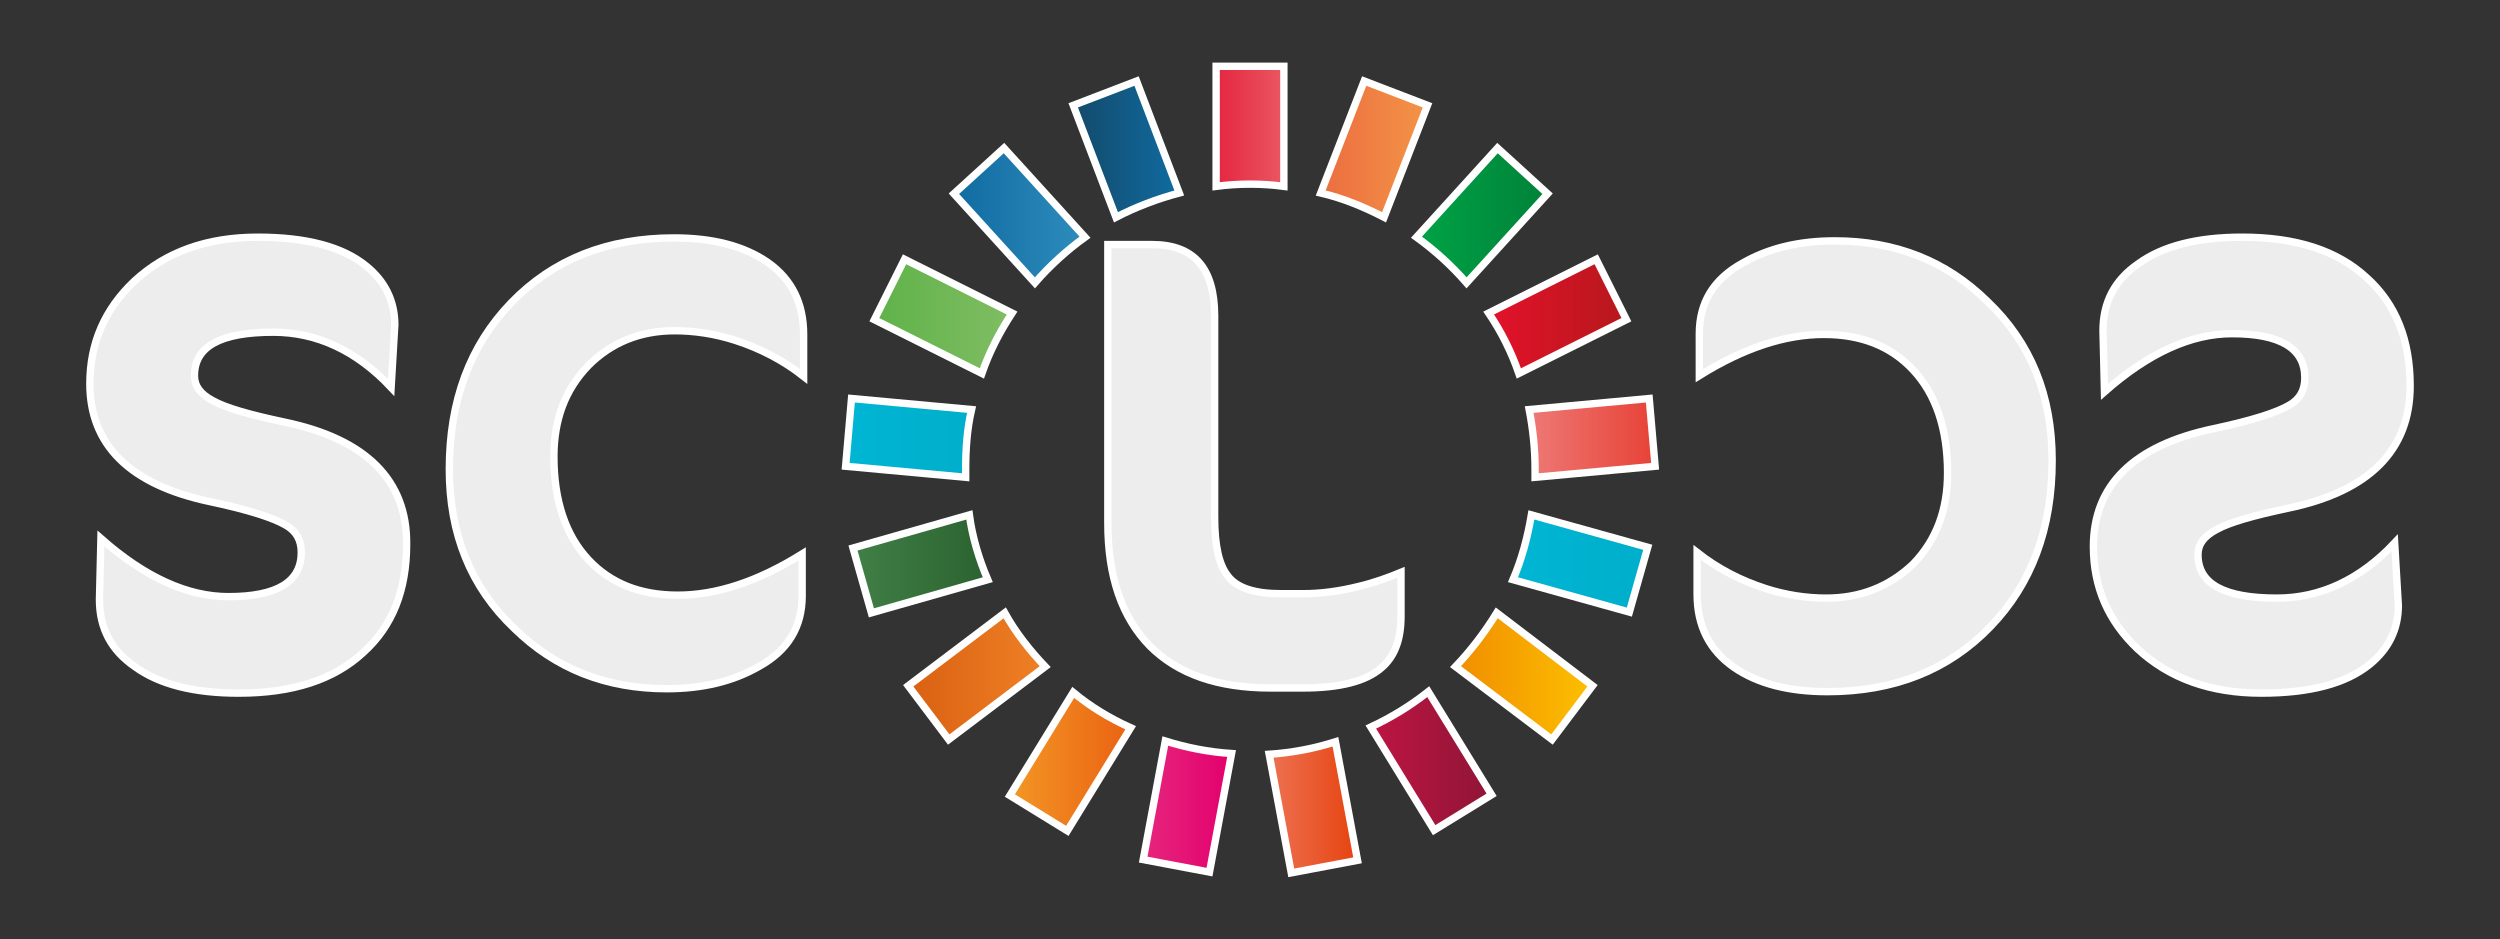
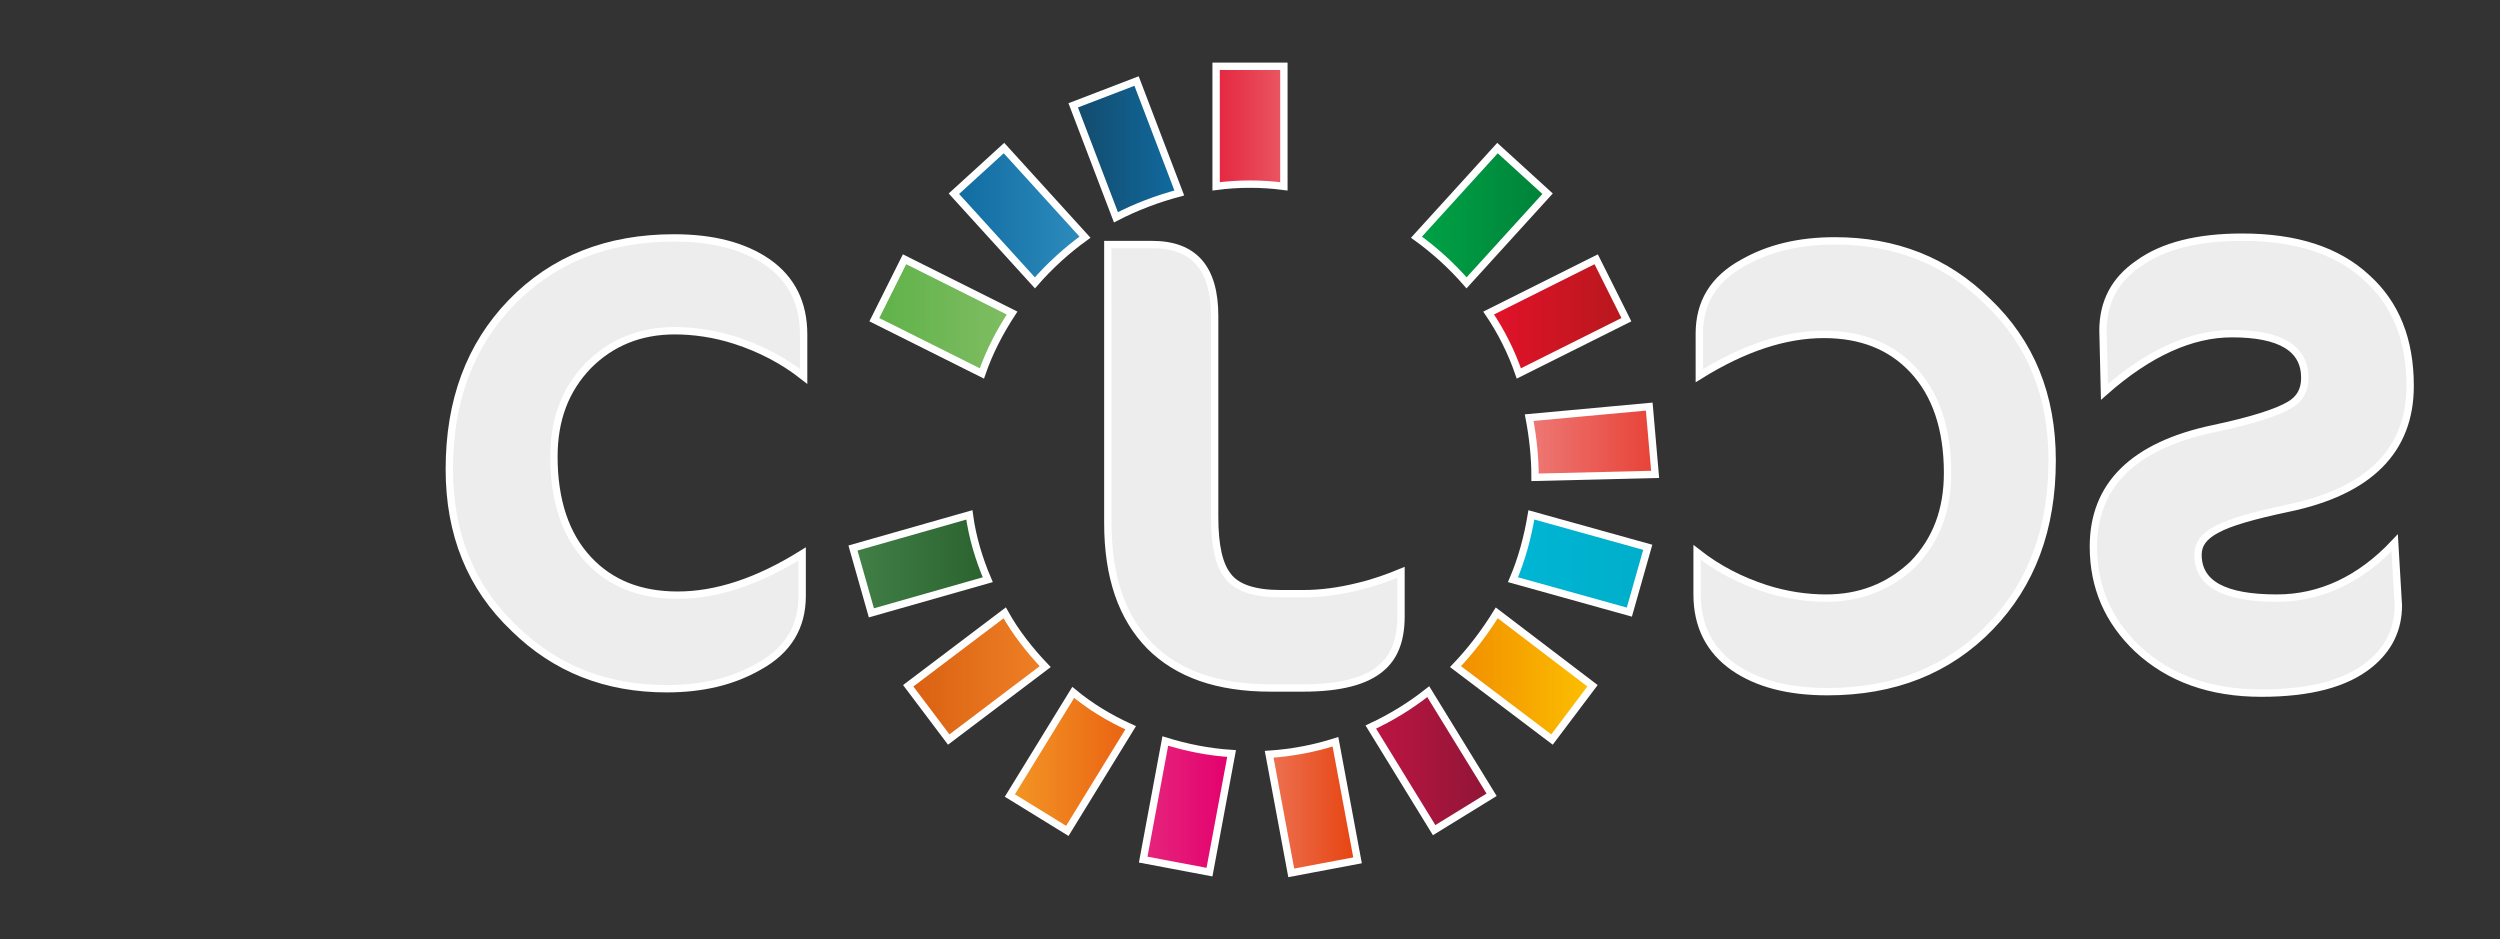
<svg xmlns="http://www.w3.org/2000/svg" version="1.1" id="Calque_1" x="0px" y="0px" viewBox="0 0 339.4 127.5" style="enable-background:new 0 0 339.4 127.5;" xml:space="preserve">
  <rect x="0" y="0" width="339.4" height="127.5" fill="#333333" stroke="none" />
  <style type="text/css">
	.st0{fill:url(#SVGID_1_);stroke:#FFFFFF;stroke-miterlimit:10;}
	.st1{fill:url(#SVGID_2_);stroke:#FFFFFF;stroke-miterlimit:10;}
	.st2{fill:url(#SVGID_3_);stroke:#FFFFFF;stroke-miterlimit:10;}
	.st3{fill:url(#SVGID_4_);stroke:#FFFFFF;stroke-miterlimit:10;}
	.st4{fill:url(#SVGID_5_);stroke:#FFFFFF;stroke-miterlimit:10;}
	.st5{fill:url(#SVGID_6_);stroke:#FFFFFF;stroke-miterlimit:10;}
	.st6{fill:url(#SVGID_7_);stroke:#FFFFFF;stroke-miterlimit:10;}
	.st7{fill:url(#SVGID_8_);stroke:#FFFFFF;stroke-miterlimit:10;}
	.st8{fill:url(#SVGID_9_);stroke:#FFFFFF;stroke-miterlimit:10;}
	.st9{fill:url(#SVGID_10_);stroke:#FFFFFF;stroke-miterlimit:10;}
	.st10{fill:url(#SVGID_11_);stroke:#FFFFFF;stroke-miterlimit:10;}
	.st11{fill:url(#SVGID_12_);stroke:#FFFFFF;stroke-miterlimit:10;}
	.st12{fill:url(#SVGID_13_);stroke:#FFFFFF;stroke-miterlimit:10;}
	.st13{fill:url(#SVGID_14_);stroke:#FFFFFF;stroke-miterlimit:10;}
	.st14{fill:url(#SVGID_15_);stroke:#FFFFFF;stroke-miterlimit:10;}
	.st15{fill:url(#SVGID_16_);stroke:#FFFFFF;stroke-miterlimit:10;}
	.st16{fill:url(#SVGID_17_);stroke:#FFFFFF;stroke-miterlimit:10;}
	.st17{fill:#EDEDED;stroke:#FFFFFF;stroke-miterlimit:10;}
</style>
  <g>
    <g>
      <linearGradient id="SVGID_1_" gradientUnits="userSpaceOnUse" x1="165.126" y1="-287.26" x2="174.326" y2="-287.26" gradientTransform="matrix(1 0 0 -1 0 -270.11)">
        <stop offset="0" style="stop-color:#E52641" />
        <stop offset="1" style="stop-color:#EA5763" />
      </linearGradient>
      <path class="st0" d="M174.3,9v16.3c-1.5-0.2-3-0.3-4.6-0.3s-3.1,0.1-4.6,0.3V9H174.3z" />
      <linearGradient id="SVGID_2_" gradientUnits="userSpaceOnUse" x1="145.649" y1="-290.36" x2="160.124" y2="-290.36" gradientTransform="matrix(1 0 0 -1 0 -270.11)">
        <stop offset="0" style="stop-color:#134A6B" />
        <stop offset="1" style="stop-color:#106BA0" />
      </linearGradient>
      <path class="st1" d="M160.1,26.2c-3,0.8-5.9,1.9-8.6,3.3l-5.8-15.2l8.6-3.3L160.1,26.2z" />
      <linearGradient id="SVGID_3_" gradientUnits="userSpaceOnUse" x1="129.414" y1="-299.36" x2="147.214" y2="-299.36" gradientTransform="matrix(1 0 0 -1 0 -270.11)">
        <stop offset="0" style="stop-color:#106BA0" />
        <stop offset="1" style="stop-color:#2E8CBD" />
      </linearGradient>
      <path class="st2" d="M147.3,32.2c-2.5,1.8-4.8,3.9-6.8,6.2l-11-12.1l6.8-6.2L147.3,32.2z" />
      <linearGradient id="SVGID_4_" gradientUnits="userSpaceOnUse" x1="118.63" y1="-313.06" x2="137.369" y2="-313.06" gradientTransform="matrix(1 0 0 -1 0 -270.11)">
        <stop offset="0" style="stop-color:#5FB249" />
        <stop offset="1" style="stop-color:#80BD63" />
      </linearGradient>
      <path class="st3" d="M137.4,42.5c-1.7,2.6-3.1,5.3-4.1,8.2l-14.6-7.3l4.1-8.2L137.4,42.5z" />
      <linearGradient id="SVGID_5_" gradientUnits="userSpaceOnUse" x1="114.746" y1="-329.56" x2="131.884" y2="-329.56" gradientTransform="matrix(1 0 0 -1 0 -270.11)">
        <stop offset="0" style="stop-color:#00B6D4" />
        <stop offset="1" style="stop-color:#00AECA" />
      </linearGradient>
-       <path class="st4" d="M131.1,63.7c0,0.4,0,0.7,0,1.1l-16.3-1.5l0.8-9.2l16.3,1.5C131.3,58.2,131.1,60.9,131.1,63.7z" />
      <linearGradient id="SVGID_6_" gradientUnits="userSpaceOnUse" x1="115.777" y1="-346.66" x2="134.047" y2="-346.66" gradientTransform="matrix(1 0 0 -1 0 -270.11)">
        <stop offset="0" style="stop-color:#418047" />
        <stop offset="1" style="stop-color:#2B622F" />
      </linearGradient>
      <path class="st5" d="M134.1,78.7l-15.8,4.5l-2.5-8.8l15.8-4.5C132,72.9,132.9,75.9,134.1,78.7z" />
      <linearGradient id="SVGID_7_" gradientUnits="userSpaceOnUse" x1="123.232" y1="-361.91" x2="141.868" y2="-361.91" gradientTransform="matrix(1 0 0 -1 0 -270.11)">
        <stop offset="0" style="stop-color:#D96012" />
        <stop offset="1" style="stop-color:#EF8025" />
      </linearGradient>
      <path class="st6" d="M141.9,90.5l-13.1,9.9l-5.5-7.3l13.1-9.9C137.9,85.9,139.8,88.3,141.9,90.5z" />
      <linearGradient id="SVGID_8_" gradientUnits="userSpaceOnUse" x1="136.976" y1="-373.51" x2="153.431" y2="-373.51" gradientTransform="matrix(1 0 0 -1 0 -270.11)">
        <stop offset="0" style="stop-color:#F39725" />
        <stop offset="1" style="stop-color:#EA6212" />
      </linearGradient>
      <path class="st7" d="M153.5,98.8l-8.6,14l-7.8-4.8l8.6-14C148,95.9,150.6,97.5,153.5,98.8z" />
      <linearGradient id="SVGID_9_" gradientUnits="userSpaceOnUse" x1="155.135" y1="-379.61" x2="167.196" y2="-379.61" gradientTransform="matrix(1 0 0 -1 0 -270.11)">
        <stop offset="0" style="stop-color:#E6267D" />
        <stop offset="1" style="stop-color:#E3006D" />
      </linearGradient>
      <path class="st8" d="M167.2,102.3l-3,16.1l-9-1.7l3-16.1C161.1,101.5,164.1,102.1,167.2,102.3z" />
      <linearGradient id="SVGID_10_" gradientUnits="userSpaceOnUse" x1="172.26" y1="-379.71" x2="184.314" y2="-379.71" gradientTransform="matrix(1 0 0 -1 0 -270.11)">
        <stop offset="0" style="stop-color:#ED7252" />
        <stop offset="1" style="stop-color:#E64310" />
      </linearGradient>
      <path class="st9" d="M184.3,116.8l-9,1.7l-3-16.1c3.1-0.2,6.2-0.8,9-1.7L184.3,116.8z" />
      <linearGradient id="SVGID_11_" gradientUnits="userSpaceOnUse" x1="186.017" y1="-373.41" x2="202.48" y2="-373.41" gradientTransform="matrix(1 0 0 -1 0 -270.11)">
        <stop offset="0" style="stop-color:#BE1543" />
        <stop offset="1" style="stop-color:#8F1536" />
      </linearGradient>
      <path class="st10" d="M202.5,107.9l-7.8,4.8l-8.6-14c2.8-1.3,5.4-2.9,7.8-4.8L202.5,107.9z" />
      <linearGradient id="SVGID_12_" gradientUnits="userSpaceOnUse" x1="197.577" y1="-361.91" x2="216.212" y2="-361.91" gradientTransform="matrix(1 0 0 -1 0 -270.11)">
        <stop offset="0" style="stop-color:#F18D00" />
        <stop offset="1" style="stop-color:#FCC000" />
      </linearGradient>
      <path class="st11" d="M216.2,93.1l-5.5,7.3l-13.1-9.9c2.1-2.2,4-4.7,5.6-7.3L216.2,93.1z" />
      <linearGradient id="SVGID_13_" gradientUnits="userSpaceOnUse" x1="205.4" y1="-346.61" x2="223.677" y2="-346.61" gradientTransform="matrix(1 0 0 -1 0 -270.11)">
        <stop offset="0" style="stop-color:#00B6D4" />
        <stop offset="1" style="stop-color:#00AECA" />
      </linearGradient>
      <path class="st12" d="M223.7,74.3l-2.5,8.8l-15.8-4.4c1.2-2.8,2-5.8,2.5-8.8L223.7,74.3z" />
      <linearGradient id="SVGID_14_" gradientUnits="userSpaceOnUse" x1="207.577" y1="-329.56" x2="224.716" y2="-329.56" gradientTransform="matrix(1 0 0 -1 0 -270.11)">
        <stop offset="0" style="stop-color:#EE7976" />
        <stop offset="1" style="stop-color:#E74236" />
      </linearGradient>
-       <path class="st13" d="M208.4,64.8c0-0.4,0-0.7,0-1.1c0-2.8-0.3-5.5-0.8-8.1l16.3-1.5l0.8,9.2L208.4,64.8z" />
+       <path class="st13" d="M208.4,64.8c0-2.8-0.3-5.5-0.8-8.1l16.3-1.5l0.8,9.2L208.4,64.8z" />
      <linearGradient id="SVGID_15_" gradientUnits="userSpaceOnUse" x1="202.077" y1="-313.06" x2="220.809" y2="-313.06" gradientTransform="matrix(1 0 0 -1 0 -270.11)">
        <stop offset="0" style="stop-color:#E3122A" />
        <stop offset="1" style="stop-color:#B6181D" />
      </linearGradient>
      <path class="st14" d="M220.8,43.4l-14.6,7.3c-1-2.9-2.4-5.7-4.1-8.2l14.6-7.3L220.8,43.4z" />
      <linearGradient id="SVGID_16_" gradientUnits="userSpaceOnUse" x1="192.227" y1="-299.36" x2="210.027" y2="-299.36" gradientTransform="matrix(1 0 0 -1 0 -270.11)">
        <stop offset="0" style="stop-color:#00A346" />
        <stop offset="1" style="stop-color:#008239" />
      </linearGradient>
      <path class="st15" d="M210.1,26.3l-11,12.1c-2-2.3-4.3-4.4-6.8-6.2l11-12.1L210.1,26.3z" />
      <linearGradient id="SVGID_17_" gradientUnits="userSpaceOnUse" x1="179.332" y1="-290.36" x2="193.807" y2="-290.36" gradientTransform="matrix(1 0 0 -1 0 -270.11)">
        <stop offset="0" style="stop-color:#EC6D40" />
        <stop offset="1" style="stop-color:#F39446" />
      </linearGradient>
-       <path class="st16" d="M193.8,14.3l-5.9,15.2c-2.7-1.4-5.6-2.6-8.6-3.3l5.9-15.2L193.8,14.3z" />
    </g>
    <g>
-       <path class="st17" d="M38.6,57.3c-4.7-1-7.9-1.9-9.7-2.9c-1.7-0.9-2.5-2-2.5-3.4c0-4,3.6-5.9,10.7-5.9c5.9,0,11.3,2.5,16,7.5    l0.5-8.5c0-3.2-1.3-5.9-3.9-8c-3.2-2.6-8.1-3.9-14.7-3.9c-6.9,0-12.5,2-16.8,6c-4,3.8-6,8.4-6,13.9c0,8.3,5.4,13.7,16.3,16    c5.2,1.1,8.6,2.2,10.3,3.2c1.4,0.8,2.1,2,2.1,3.7c0,4-3.3,6-9.9,6c-5.5,0-11.3-2.6-17.3-7.9l-0.2,8.3c0,3.9,1.6,6.9,4.8,9.1    c3.3,2.4,8,3.6,14.1,3.6c7.3,0,12.9-1.8,16.9-5.5c4-3.6,5.9-8.5,5.9-14.7C55.3,65.2,49.7,59.6,38.6,57.3z" />
      <path class="st17" d="M104.2,35.6c-3.2-2.2-7.4-3.3-12.7-3.3c-9,0-16.4,2.9-22.1,8.8C63.8,46.9,61,54.4,61,63.7    c0,8.8,2.9,16,8.8,21.6c5.6,5.5,12.5,8.2,20.7,8.2c4.9,0,9-1,12.5-3c4-2.2,5.9-5.4,5.9-9.6v-5.7c-6.1,3.8-11.7,5.6-16.9,5.6    c-5.1,0-9.1-1.6-12.1-4.8c-3.1-3.3-4.7-8-4.7-14c0-5,1.5-9.1,4.7-12.4c3.1-3.1,7-4.7,11.7-4.7c2.6,0,5.4,0.4,8.2,1.3    c3.4,1.1,6.5,2.7,9.3,4.9v-5.7C109.1,41.2,107.5,37.9,104.2,35.6z" />
      <path class="st17" d="M176.9,80.6h-3c-3.6,0-6-0.8-7.2-2.4c-1.2-1.5-1.8-4.1-1.8-8V42.9c0-6.5-2.8-9.7-8.5-9.7h-6V71    c0,7.3,1.9,12.8,5.7,16.7c3.8,3.8,9.2,5.7,16.4,5.7h4.4c5,0,8.5-0.9,10.6-2.7c1.8-1.5,2.7-3.8,2.7-7v-6c-1.7,0.7-3.6,1.4-5.7,1.9    C181.7,80.3,179.2,80.6,176.9,80.6z" />
      <path class="st17" d="M247.9,81.2c-2.6,0-5.4-0.4-8.2-1.3c-3.4-1.1-6.5-2.7-9.3-4.9v5.7c0,4.3,1.7,7.6,5,9.9    c3.2,2.2,7.4,3.3,12.7,3.3c9,0,16.4-2.9,22.1-8.8c5.6-5.8,8.4-13.3,8.4-22.6c0-8.8-2.9-16-8.8-21.6c-5.6-5.5-12.5-8.2-20.7-8.2    c-4.9,0-9,1-12.5,3c-4,2.2-5.9,5.4-5.9,9.6V51c6.1-3.8,11.7-5.6,16.9-5.6c5.1,0,9.1,1.6,12.1,4.8c3.1,3.3,4.7,8,4.7,14    c0,5-1.5,9.1-4.7,12.4C256.4,79.7,252.5,81.2,247.9,81.2z" />
      <path class="st17" d="M310.6,69c-4.7,1-7.9,1.9-9.7,2.9c-1.7,0.9-2.5,2-2.5,3.4c0,4,3.6,5.9,10.7,5.9c5.9,0,11.3-2.5,16-7.5    l0.5,8.5c0,3.2-1.3,5.9-3.9,8c-3.2,2.6-8.1,3.9-14.7,3.9c-6.9,0-12.5-2-16.8-6c-4-3.8-6-8.4-6-13.9c0-8.3,5.4-13.7,16.3-16    c5.2-1.1,8.6-2.2,10.3-3.2c1.4-0.8,2.1-2,2.1-3.7c0-4-3.3-6-9.9-6c-5.5,0-11.3,2.6-17.3,7.9l-0.2-8.3c0-3.9,1.6-6.9,4.8-9.1    c3.3-2.4,8-3.6,14.1-3.6c7.3,0,12.9,1.8,16.9,5.5c4,3.6,5.9,8.5,5.9,14.7C327.2,61.1,321.7,66.7,310.6,69z" />
    </g>
  </g>
</svg>